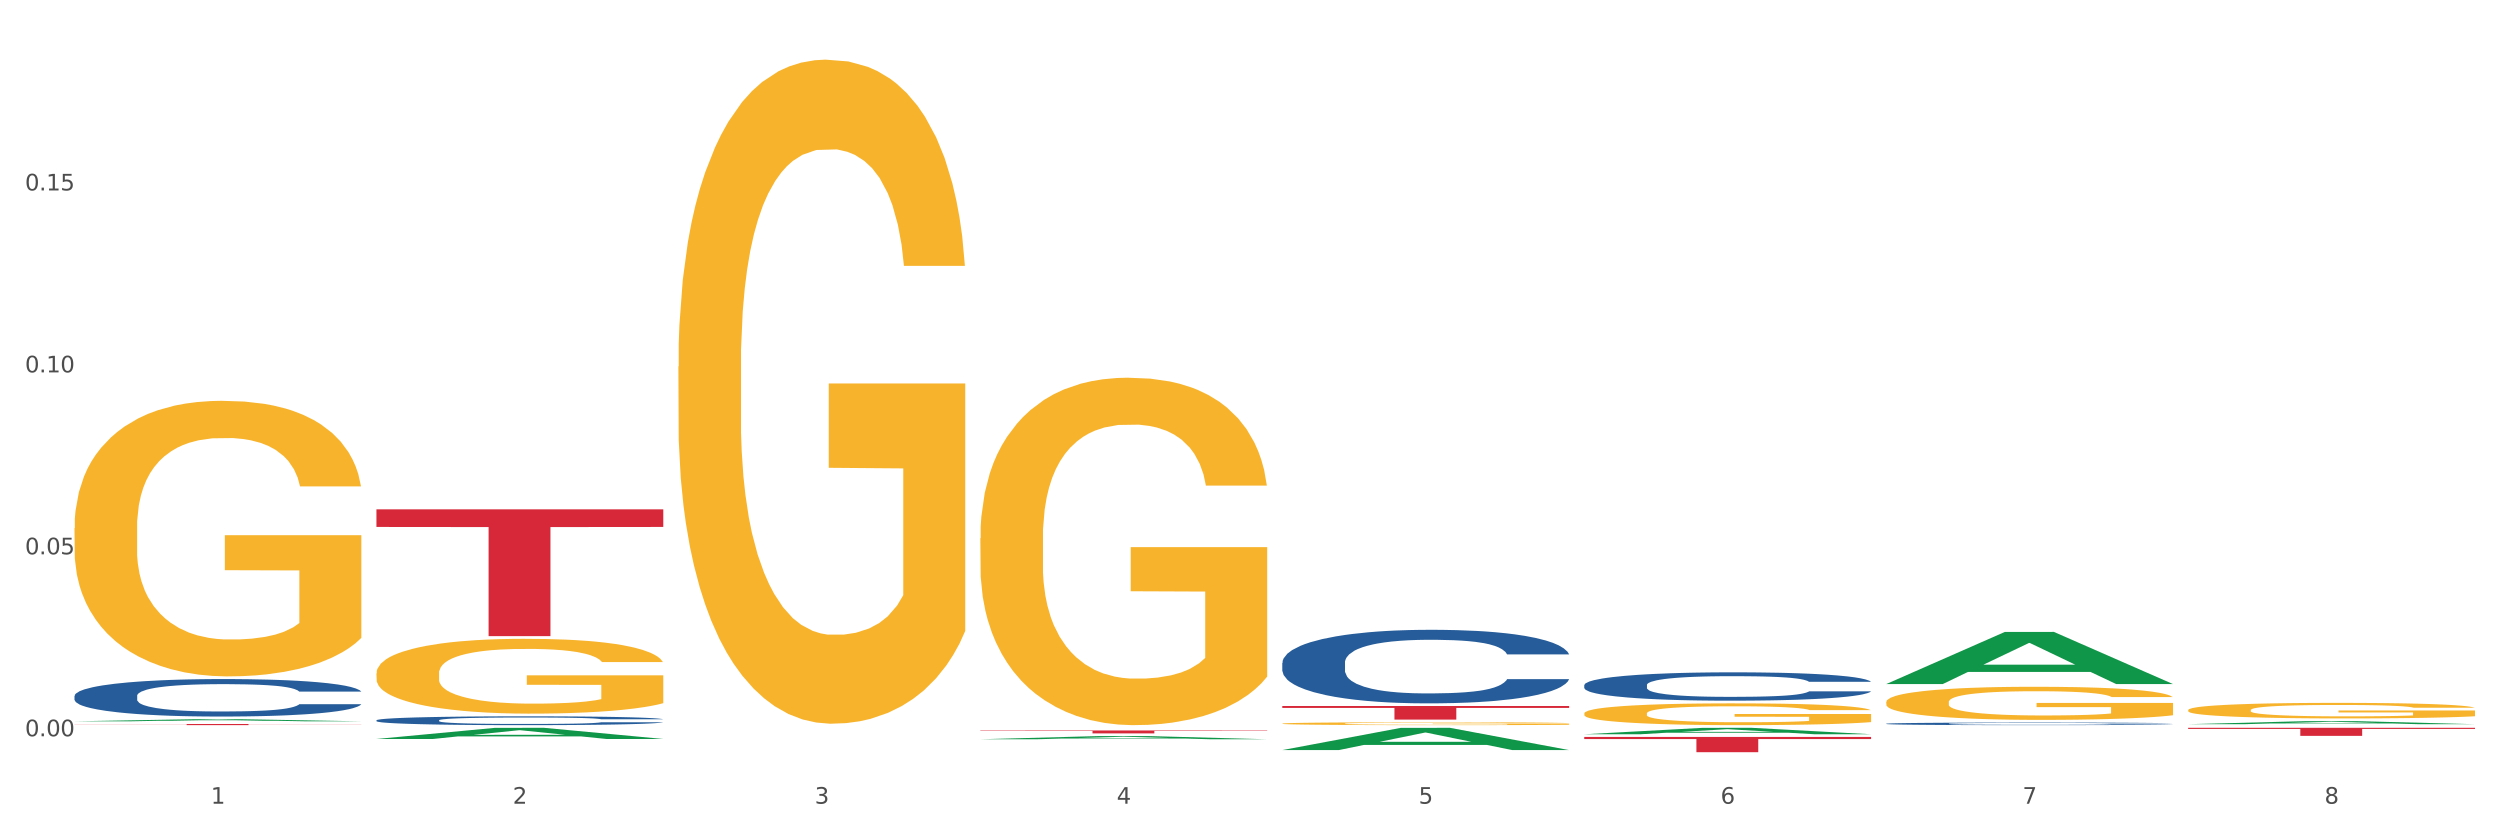
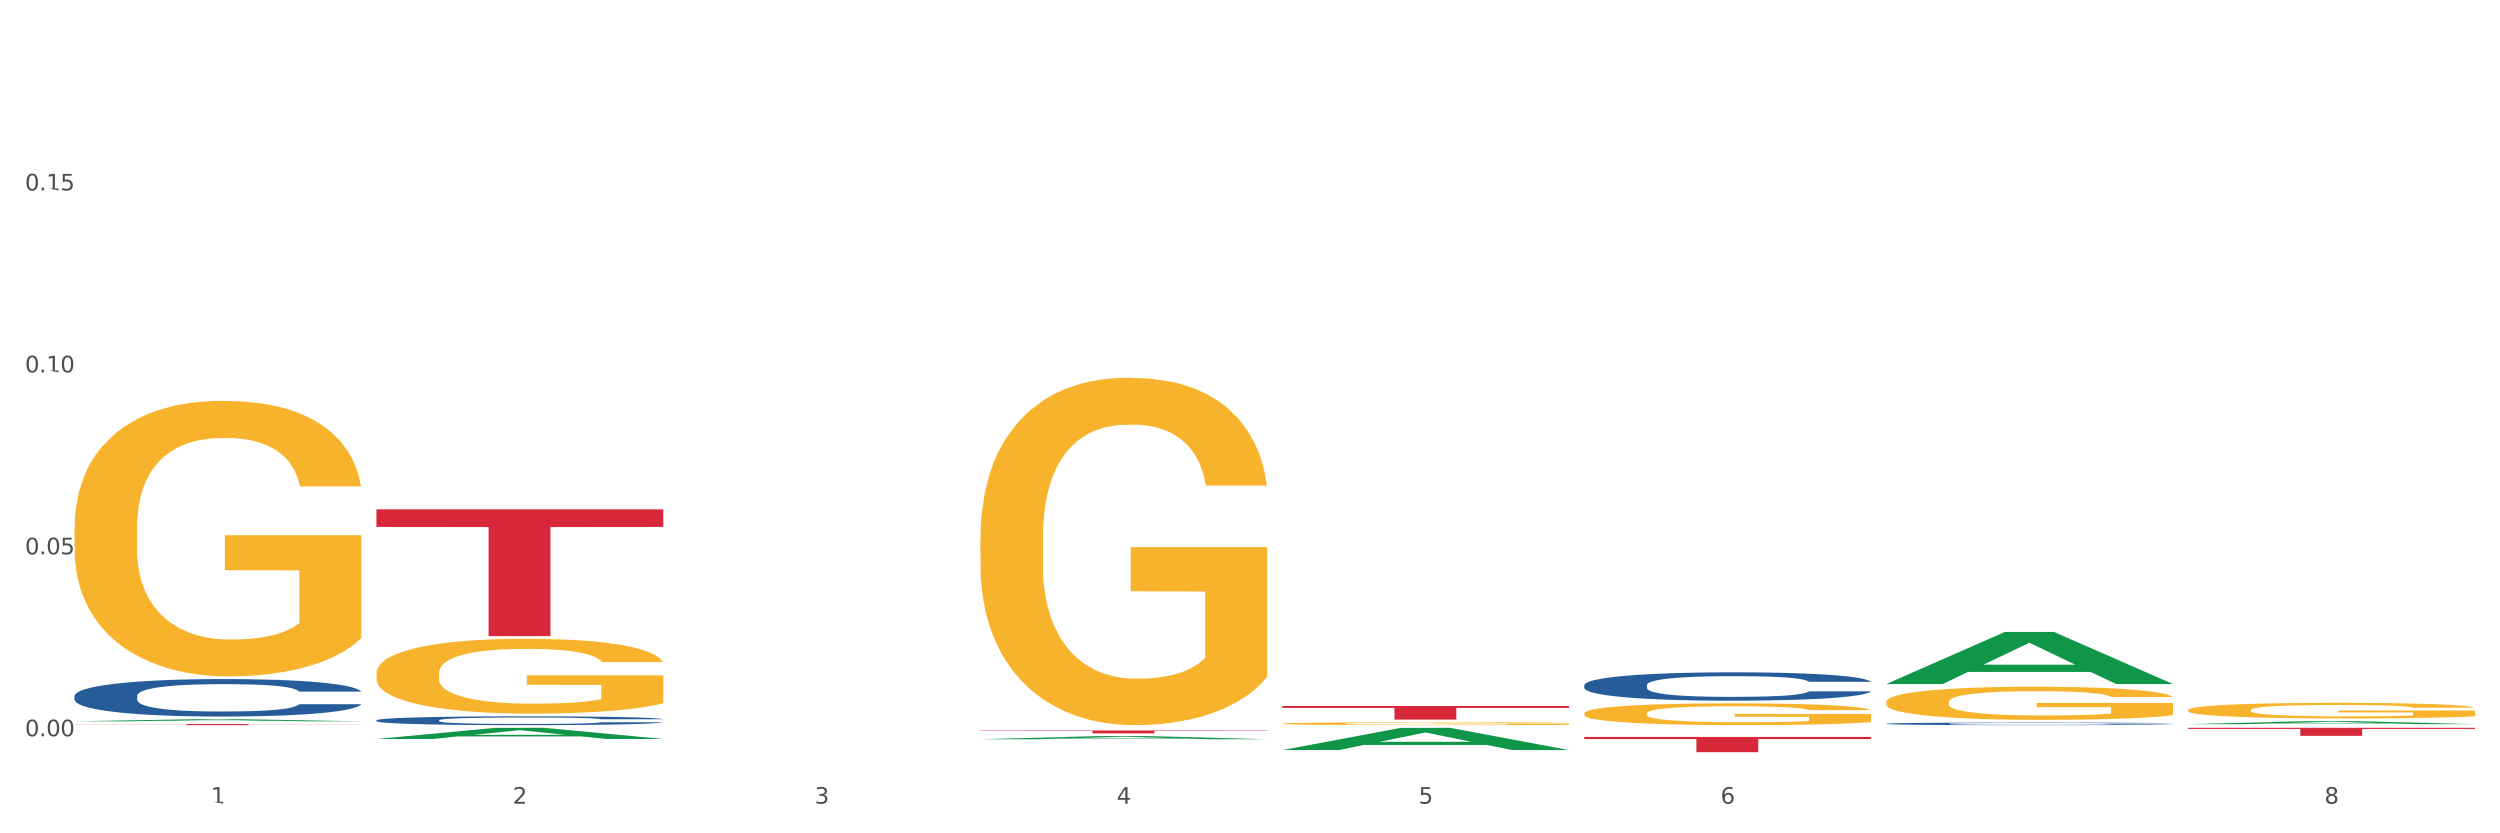
<svg xmlns="http://www.w3.org/2000/svg" xmlns:xlink="http://www.w3.org/1999/xlink" width="1080pt" height="360pt" viewBox="0 0 1080 360" version="1.1">
  <rect x="0" y="0" width="1080" height="360" fill="#333333" stroke="none" />
  <defs>
    <style type="text/css">*{stroke-linejoin: round; stroke-linecap: butt}</style>
  </defs>
  <g id="figure_1">
    <g id="patch_1">
      <path d="M 0 360  L 1080 360  L 1080 0  L 0 0  z " style="fill: #ffffff; stroke: #ffffff; stroke-linejoin: miter" />
    </g>
    <g id="axes_1">
      <g id="matplotlib.axis_1">
        <g id="xtick_1">
          <g id="text_1">
            <g style="fill: #4d4d4d" transform="translate(91.082 347.204) scale(0.096 -0.096)">
              <defs>
-                 <path id="DejaVuSans-31" d="M 794 531  L 1825 531  L 1825 4091  L 703 3866  L 703 4441  L 1819 4666  L 2450 4666  L 2450 531  L 3481 531  L 3481 0  L 794 0  L 794 531  z " transform="scale(0.016)" />
+                 <path id="DejaVuSans-31" d="M 794 531  L 1825 531  L 1825 4091  L 703 3866  L 703 4441  L 1819 4666  L 2450 4666  L 2450 531  L 3481 531  L 3481 0  L 794 531  z " transform="scale(0.016)" />
              </defs>
              <use xlink:href="#DejaVuSans-31" />
            </g>
          </g>
        </g>
        <g id="xtick_2">
          <g id="text_2">
            <g style="fill: #4d4d4d" transform="translate(221.525 347.204) scale(0.096 -0.096)">
              <defs>
                <path id="DejaVuSans-32" d="M 1228 531  L 3431 531  L 3431 0  L 469 0  L 469 531  Q 828 903 1448 1529  Q 2069 2156 2228 2338  Q 2531 2678 2651 2914  Q 2772 3150 2772 3378  Q 2772 3750 2511 3984  Q 2250 4219 1831 4219  Q 1534 4219 1204 4116  Q 875 4013 500 3803  L 500 4441  Q 881 4594 1212 4672  Q 1544 4750 1819 4750  Q 2544 4750 2975 4387  Q 3406 4025 3406 3419  Q 3406 3131 3298 2873  Q 3191 2616 2906 2266  Q 2828 2175 2409 1742  Q 1991 1309 1228 531  z " transform="scale(0.016)" />
              </defs>
              <use xlink:href="#DejaVuSans-32" />
            </g>
          </g>
        </g>
        <g id="xtick_3">
          <g id="text_3">
            <g style="fill: #4d4d4d" transform="translate(351.968 347.204) scale(0.096 -0.096)">
              <defs>
                <path id="DejaVuSans-33" d="M 2597 2516  Q 3050 2419 3304 2112  Q 3559 1806 3559 1356  Q 3559 666 3084 287  Q 2609 -91 1734 -91  Q 1441 -91 1130 -33  Q 819 25 488 141  L 488 750  Q 750 597 1062 519  Q 1375 441 1716 441  Q 2309 441 2620 675  Q 2931 909 2931 1356  Q 2931 1769 2642 2001  Q 2353 2234 1838 2234  L 1294 2234  L 1294 2753  L 1863 2753  Q 2328 2753 2575 2939  Q 2822 3125 2822 3475  Q 2822 3834 2567 4026  Q 2313 4219 1838 4219  Q 1578 4219 1281 4162  Q 984 4106 628 3988  L 628 4550  Q 988 4650 1302 4700  Q 1616 4750 1894 4750  Q 2613 4750 3031 4423  Q 3450 4097 3450 3541  Q 3450 3153 3228 2886  Q 3006 2619 2597 2516  z " transform="scale(0.016)" />
              </defs>
              <use xlink:href="#DejaVuSans-33" />
            </g>
          </g>
        </g>
        <g id="xtick_4">
          <g id="text_4">
            <g style="fill: #4d4d4d" transform="translate(482.412 347.204) scale(0.096 -0.096)">
              <defs>
                <path id="DejaVuSans-34" d="M 2419 4116  L 825 1625  L 2419 1625  L 2419 4116  z M 2253 4666  L 3047 4666  L 3047 1625  L 3713 1625  L 3713 1100  L 3047 1100  L 3047 0  L 2419 0  L 2419 1100  L 313 1100  L 313 1709  L 2253 4666  z " transform="scale(0.016)" />
              </defs>
              <use xlink:href="#DejaVuSans-34" />
            </g>
          </g>
        </g>
        <g id="xtick_5">
          <g id="text_5">
            <g style="fill: #4d4d4d" transform="translate(612.855 347.204) scale(0.096 -0.096)">
              <defs>
                <path id="DejaVuSans-35" d="M 691 4666  L 3169 4666  L 3169 4134  L 1269 4134  L 1269 2991  Q 1406 3038 1543 3061  Q 1681 3084 1819 3084  Q 2600 3084 3056 2656  Q 3513 2228 3513 1497  Q 3513 744 3044 326  Q 2575 -91 1722 -91  Q 1428 -91 1123 -41  Q 819 9 494 109  L 494 744  Q 775 591 1075 516  Q 1375 441 1709 441  Q 2250 441 2565 725  Q 2881 1009 2881 1497  Q 2881 1984 2565 2268  Q 2250 2553 1709 2553  Q 1456 2553 1204 2497  Q 953 2441 691 2322  L 691 4666  z " transform="scale(0.016)" />
              </defs>
              <use xlink:href="#DejaVuSans-35" />
            </g>
          </g>
        </g>
        <g id="xtick_6">
          <g id="text_6">
            <g style="fill: #4d4d4d" transform="translate(743.299 347.204) scale(0.096 -0.096)">
              <defs>
                <path id="DejaVuSans-36" d="M 2113 2584  Q 1688 2584 1439 2293  Q 1191 2003 1191 1497  Q 1191 994 1439 701  Q 1688 409 2113 409  Q 2538 409 2786 701  Q 3034 994 3034 1497  Q 3034 2003 2786 2293  Q 2538 2584 2113 2584  z M 3366 4563  L 3366 3988  Q 3128 4100 2886 4159  Q 2644 4219 2406 4219  Q 1781 4219 1451 3797  Q 1122 3375 1075 2522  Q 1259 2794 1537 2939  Q 1816 3084 2150 3084  Q 2853 3084 3261 2657  Q 3669 2231 3669 1497  Q 3669 778 3244 343  Q 2819 -91 2113 -91  Q 1303 -91 875 529  Q 447 1150 447 2328  Q 447 3434 972 4092  Q 1497 4750 2381 4750  Q 2619 4750 2861 4703  Q 3103 4656 3366 4563  z " transform="scale(0.016)" />
              </defs>
              <use xlink:href="#DejaVuSans-36" />
            </g>
          </g>
        </g>
        <g id="xtick_7">
          <g id="text_7">
            <g style="fill: #4d4d4d" transform="translate(873.742 347.204) scale(0.096 -0.096)">
              <defs>
-                 <path id="DejaVuSans-37" d="M 525 4666  L 3525 4666  L 3525 4397  L 1831 0  L 1172 0  L 2766 4134  L 525 4134  L 525 4666  z " transform="scale(0.016)" />
-               </defs>
+                 </defs>
              <use xlink:href="#DejaVuSans-37" />
            </g>
          </g>
        </g>
        <g id="xtick_8">
          <g id="text_8">
            <g style="fill: #4d4d4d" transform="translate(1004.185 347.204) scale(0.096 -0.096)">
              <defs>
                <path id="DejaVuSans-38" d="M 2034 2216  Q 1584 2216 1326 1975  Q 1069 1734 1069 1313  Q 1069 891 1326 650  Q 1584 409 2034 409  Q 2484 409 2743 651  Q 3003 894 3003 1313  Q 3003 1734 2745 1975  Q 2488 2216 2034 2216  z M 1403 2484  Q 997 2584 770 2862  Q 544 3141 544 3541  Q 544 4100 942 4425  Q 1341 4750 2034 4750  Q 2731 4750 3128 4425  Q 3525 4100 3525 3541  Q 3525 3141 3298 2862  Q 3072 2584 2669 2484  Q 3125 2378 3379 2068  Q 3634 1759 3634 1313  Q 3634 634 3220 271  Q 2806 -91 2034 -91  Q 1263 -91 848 271  Q 434 634 434 1313  Q 434 1759 690 2068  Q 947 2378 1403 2484  z M 1172 3481  Q 1172 3119 1398 2916  Q 1625 2713 2034 2713  Q 2441 2713 2670 2916  Q 2900 3119 2900 3481  Q 2900 3844 2670 4047  Q 2441 4250 2034 4250  Q 1625 4250 1398 4047  Q 1172 3844 1172 3481  z " transform="scale(0.016)" />
              </defs>
              <use xlink:href="#DejaVuSans-38" />
            </g>
          </g>
        </g>
        <g id="xtick_9" />
        <g id="xtick_10" />
        <g id="xtick_11" />
        <g id="xtick_12" />
        <g id="xtick_13" />
        <g id="xtick_14" />
        <g id="xtick_15" />
      </g>
      <g id="matplotlib.axis_2">
        <g id="ytick_1">
          <g id="text_9">
            <g style="fill: #4d4d4d" transform="translate(10.8 318.07) scale(0.096 -0.096)">
              <defs>
                <path id="DejaVuSans-30" d="M 2034 4250  Q 1547 4250 1301 3770  Q 1056 3291 1056 2328  Q 1056 1369 1301 889  Q 1547 409 2034 409  Q 2525 409 2770 889  Q 3016 1369 3016 2328  Q 3016 3291 2770 3770  Q 2525 4250 2034 4250  z M 2034 4750  Q 2819 4750 3233 4129  Q 3647 3509 3647 2328  Q 3647 1150 3233 529  Q 2819 -91 2034 -91  Q 1250 -91 836 529  Q 422 1150 422 2328  Q 422 3509 836 4129  Q 1250 4750 2034 4750  z " transform="scale(0.016)" />
                <path id="DejaVuSans-2e" d="M 684 794  L 1344 794  L 1344 0  L 684 0  L 684 794  z " transform="scale(0.016)" />
              </defs>
              <use xlink:href="#DejaVuSans-30" />
              <use xlink:href="#DejaVuSans-2e" transform="translate(63.623 0)" />
              <use xlink:href="#DejaVuSans-30" transform="translate(95.41 0)" />
              <use xlink:href="#DejaVuSans-30" transform="translate(159.033 0)" />
            </g>
          </g>
        </g>
        <g id="ytick_2">
          <g id="text_10">
            <g style="fill: #4d4d4d" transform="translate(10.8 239.471) scale(0.096 -0.096)">
              <use xlink:href="#DejaVuSans-30" />
              <use xlink:href="#DejaVuSans-2e" transform="translate(63.623 0)" />
              <use xlink:href="#DejaVuSans-30" transform="translate(95.41 0)" />
              <use xlink:href="#DejaVuSans-35" transform="translate(159.033 0)" />
            </g>
          </g>
        </g>
        <g id="ytick_3">
          <g id="text_11">
            <g style="fill: #4d4d4d" transform="translate(10.8 160.872) scale(0.096 -0.096)">
              <use xlink:href="#DejaVuSans-30" />
              <use xlink:href="#DejaVuSans-2e" transform="translate(63.623 0)" />
              <use xlink:href="#DejaVuSans-31" transform="translate(95.41 0)" />
              <use xlink:href="#DejaVuSans-30" transform="translate(159.033 0)" />
            </g>
          </g>
        </g>
        <g id="ytick_4">
          <g id="text_12">
            <g style="fill: #4d4d4d" transform="translate(10.8 82.273) scale(0.096 -0.096)">
              <use xlink:href="#DejaVuSans-30" />
              <use xlink:href="#DejaVuSans-2e" transform="translate(63.623 0)" />
              <use xlink:href="#DejaVuSans-31" transform="translate(95.41 0)" />
              <use xlink:href="#DejaVuSans-35" transform="translate(159.033 0)" />
            </g>
          </g>
        </g>
        <g id="ytick_5" />
        <g id="ytick_6" />
        <g id="ytick_7" />
        <g id="ytick_8" />
      </g>
      <g id="PolyCollection_1">
        <path d="M 32.175 311.607  L 32.303 311.606  L 83.404 310.702  L 104.611 310.702  L 156.096 311.609  L 131.567 311.609  L 120.453 311.397  L 67.691 311.397  L 67.307 311.401  L 56.576 311.609  L 32.175 311.609  L 32.175 311.607  L 74.334 311.271  L 113.81 311.271  L 94.263 310.895  L 94.008 310.893  L 93.752 310.896  L 74.206 311.271  L 74.334 311.271  L 32.175 311.607  z " clip-path="url(#p768316b69d)" style="fill: #109648" />
        <path d="M 553.949 305.005  L 677.87 305.005  L 677.87 305.82  L 629.124 305.825  L 629.124 310.866  L 602.401 310.866  L 602.401 305.825  L 553.949 305.82  L 553.949 305.011  L 553.949 305.005  z " clip-path="url(#p768316b69d)" style="fill: #d62839" />
        <path d="M 423.505 315.575  L 547.426 315.575  L 547.426 315.748  L 498.68 315.749  L 498.68 316.821  L 471.958 316.821  L 471.958 315.749  L 423.505 315.748  L 423.505 315.576  L 423.505 315.575  z " clip-path="url(#p768316b69d)" style="fill: #d62839" />
        <path d="M 162.618 220.031  L 286.54 220.031  L 286.54 227.644  L 237.793 227.696  L 237.793 274.816  L 211.071 274.816  L 211.071 227.696  L 162.618 227.644  L 162.618 220.082  L 162.618 220.031  z " clip-path="url(#p768316b69d)" style="fill: #d62839" />
        <path d="M 32.175 312.763  L 156.096 312.763  L 156.096 312.833  L 107.35 312.834  L 107.35 313.268  L 80.628 313.268  L 80.628 312.834  L 32.175 312.833  L 32.175 312.764  L 32.175 312.763  z " clip-path="url(#p768316b69d)" style="fill: #d62839" />
        <path d="M 162.618 290.907  L 162.765 290.877  L 162.765 289.814  L 163.057 288.899  L 164.52 286.686  L 166.715 284.856  L 168.324 283.882  L 169.934 283.085  L 171.836 282.288  L 174.177 281.461  L 178.419 280.251  L 181.053 279.631  L 184.272 278.982  L 190.124 278.037  L 194.367 277.506  L 198.756 277.063  L 205.925 276.532  L 210.607 276.296  L 215.581 276.118  L 221.58 276  L 226.115 275.971  L 236.064 276.059  L 244.55 276.325  L 248.646 276.532  L 253.913 276.886  L 256.693 277.122  L 261.229 277.594  L 265.91 278.214  L 269.129 278.746  L 273.957 279.749  L 277.615 280.753  L 280.98 281.992  L 282.736 282.848  L 284.052 283.645  L 285.223 284.56  L 286.393 286.007  L 260.058 286.007  L 259.034 284.974  L 257.425 284  L 255.084 283.055  L 253.036 282.465  L 249.524 281.727  L 246.305 281.254  L 242.94 280.9  L 238.844 280.605  L 235.625 280.458  L 231.09 280.339  L 222.165 280.369  L 216.166 280.605  L 212.07 280.9  L 209.436 281.166  L 207.095 281.461  L 204.462 281.874  L 201.389 282.494  L 199.195 283.055  L 197 283.763  L 195.245 284.472  L 193.635 285.298  L 192.319 286.184  L 191.294 287.099  L 190.417 288.221  L 189.685 290.08  L 189.685 294.124  L 189.978 295.039  L 190.709 296.249  L 191.587 297.164  L 193.05 298.256  L 194.367 298.994  L 196.854 300.057  L 199.634 300.942  L 201.828 301.503  L 204.023 301.976  L 207.827 302.625  L 212.07 303.156  L 215.727 303.481  L 220.702 303.776  L 224.067 303.894  L 226.993 303.953  L 234.162 303.953  L 239.283 303.865  L 244.989 303.658  L 249.378 303.392  L 253.036 303.068  L 257.132 302.536  L 259.766 302.035  L 259.766 295.865  L 227.578 295.836  L 227.578 291.733  L 286.54 291.733  L 286.54 303.776  L 284.052 304.396  L 281.273 304.957  L 278.346 305.459  L 273.957 306.078  L 268.69 306.669  L 264.008 307.082  L 259.034 307.436  L 253.182 307.761  L 245.574 308.056  L 240.892 308.174  L 235.04 308.263  L 228.164 308.292  L 222.165 308.233  L 216.313 308.086  L 210.168 307.82  L 204.169 307.436  L 199.634 307.053  L 195.098 306.58  L 190.27 305.96  L 186.466 305.37  L 183.54 304.839  L 180.321 304.16  L 176.81 303.274  L 174.177 302.477  L 171.836 301.651  L 169.348 300.588  L 167.593 299.673  L 165.837 298.522  L 164.813 297.666  L 163.643 296.338  L 162.765 294.478  L 162.618 290.907  z " clip-path="url(#p768316b69d)" style="fill: #f7b32b" />
        <path d="M 32.175 300.631  L 32.321 300.616  L 32.321 300.202  L 32.761 299.64  L 34.372 298.605  L 36.423 297.822  L 39.938 296.905  L 41.843 296.52  L 44.333 296.092  L 49.46 295.397  L 55.319 294.805  L 59.42 294.48  L 62.496 294.273  L 69.381 293.903  L 73.336 293.741  L 77.437 293.608  L 80.953 293.519  L 86.812 293.415  L 91.499 293.371  L 96.919 293.356  L 101.46 293.371  L 107.465 293.43  L 116.254 293.608  L 119.623 293.711  L 124.164 293.889  L 128.851 294.125  L 132.66 294.362  L 137.054 294.702  L 141.595 295.145  L 145.989 295.707  L 149.065 296.225  L 151.555 296.772  L 153.753 297.437  L 155.364 298.162  L 156.096 298.768  L 129.291 298.768  L 128.558 298.221  L 127.093 297.629  L 125.629 297.23  L 124.017 296.905  L 121.527 296.535  L 119.33 296.299  L 115.668 296.018  L 112.299 295.84  L 109.516 295.737  L 106.147 295.648  L 98.969 295.559  L 93.843 295.559  L 90.62 295.589  L 86.665 295.663  L 83.296 295.766  L 79.341 295.944  L 76.265 296.136  L 73.189 296.387  L 71.431 296.565  L 68.795 296.89  L 67.037 297.156  L 64.693 297.615  L 63.375 297.94  L 61.031 298.783  L 60.006 299.404  L 59.567 299.833  L 59.274 300.306  L 59.274 302.612  L 60.152 303.647  L 60.885 304.091  L 62.057 304.594  L 64.254 305.244  L 67.476 305.88  L 70.845 306.338  L 73.629 306.619  L 76.265 306.826  L 78.902 306.989  L 82.124 307.137  L 84.761 307.226  L 88.716 307.314  L 93.403 307.359  L 97.065 307.359  L 104.536 307.285  L 107.905 307.211  L 111.127 307.107  L 114.643 306.945  L 117.426 306.767  L 119.037 306.634  L 121.674 306.353  L 123.724 306.057  L 125.482 305.717  L 126.654 305.422  L 127.972 304.978  L 128.998 304.475  L 129.291 304.209  L 156.096 304.209  L 155.51 304.742  L 154.485 305.259  L 152.434 305.954  L 150.823 306.353  L 148.333 306.841  L 145.696 307.255  L 142.034 307.713  L 138.665 308.054  L 135.15 308.349  L 131.341 308.615  L 124.457 308.985  L 121.967 309.089  L 116.693 309.266  L 112.592 309.37  L 106.586 309.473  L 100.434 309.532  L 93.989 309.547  L 88.276 309.517  L 81.978 309.429  L 78.023 309.34  L 73.629 309.207  L 68.502 309  L 63.668 308.749  L 59.127 308.453  L 54.879 308.113  L 50.924 307.728  L 45.798 307.092  L 41.989 306.471  L 39.206 305.895  L 37.302 305.407  L 35.398 304.786  L 34.372 304.357  L 32.761 303.322  L 32.175 302.361  L 32.175 300.631  z " clip-path="url(#p768316b69d)" style="fill: #255c99" />
        <path d="M 162.618 311.164  L 162.765 311.16  L 162.765 311.062  L 163.204 310.93  L 164.816 310.686  L 166.866 310.501  L 170.382 310.284  L 172.286 310.194  L 174.776 310.092  L 179.903 309.928  L 185.762 309.789  L 189.863 309.712  L 192.94 309.663  L 199.824 309.576  L 203.779 309.538  L 207.88 309.506  L 211.396 309.485  L 217.255 309.461  L 221.942 309.45  L 227.362 309.447  L 231.903 309.45  L 237.909 309.464  L 246.697 309.506  L 250.066 309.531  L 254.607 309.573  L 259.295 309.628  L 263.103 309.684  L 267.497 309.764  L 272.038 309.869  L 276.433 310.002  L 279.509 310.124  L 281.999 310.253  L 284.196 310.41  L 285.807 310.581  L 286.54 310.724  L 259.734 310.724  L 259.002 310.595  L 257.537 310.455  L 256.072 310.361  L 254.461 310.284  L 251.971 310.197  L 249.773 310.141  L 246.111 310.075  L 242.742 310.033  L 239.959 310.009  L 236.59 309.988  L 229.413 309.967  L 224.286 309.967  L 221.064 309.974  L 217.109 309.991  L 213.74 310.016  L 209.785 310.058  L 206.709 310.103  L 203.633 310.162  L 201.875 310.204  L 199.238 310.281  L 197.48 310.344  L 195.137 310.452  L 193.818 310.529  L 191.475 310.727  L 190.449 310.874  L 190.01 310.975  L 189.717 311.087  L 189.717 311.631  L 190.596 311.875  L 191.328 311.98  L 192.5 312.099  L 194.697 312.252  L 197.92 312.402  L 201.289 312.511  L 204.072 312.577  L 206.709 312.626  L 209.345 312.664  L 212.568 312.699  L 215.204 312.72  L 219.159 312.741  L 223.847 312.751  L 227.509 312.751  L 234.979 312.734  L 238.348 312.716  L 241.571 312.692  L 245.086 312.654  L 247.869 312.612  L 249.48 312.58  L 252.117 312.514  L 254.168 312.444  L 255.926 312.364  L 257.097 312.294  L 258.416 312.19  L 259.441 312.071  L 259.734 312.008  L 286.54 312.008  L 285.954 312.134  L 284.928 312.256  L 282.878 312.42  L 281.266 312.514  L 278.776 312.629  L 276.14 312.727  L 272.478 312.835  L 269.109 312.915  L 265.593 312.985  L 261.785 313.048  L 254.9 313.135  L 252.41 313.16  L 247.137 313.201  L 243.035 313.226  L 237.03 313.25  L 230.878 313.264  L 224.433 313.268  L 218.72 313.261  L 212.421 313.24  L 208.466 313.219  L 204.072 313.187  L 198.945 313.139  L 194.111 313.079  L 189.571 313.01  L 185.323 312.929  L 181.368 312.839  L 176.241 312.688  L 172.432 312.542  L 169.649 312.406  L 167.745 312.291  L 165.841 312.144  L 164.816 312.043  L 163.204 311.799  L 162.618 311.572  L 162.618 311.164  z " clip-path="url(#p768316b69d)" style="fill: #255c99" />
        <path d="M 684.392 318.349  L 808.313 318.349  L 808.313 319.266  L 759.567 319.272  L 759.567 324.95  L 732.845 324.95  L 732.845 319.272  L 684.392 319.266  L 684.392 318.355  L 684.392 318.349  z " clip-path="url(#p768316b69d)" style="fill: #d62839" />
-         <path d="M 553.949 286.351  L 554.095 286.322  L 554.095 285.509  L 554.535 284.407  L 556.146 282.375  L 558.196 280.837  L 561.712 279.038  L 563.616 278.283  L 566.106 277.441  L 571.233 276.077  L 577.092 274.917  L 581.194 274.278  L 584.27 273.872  L 591.154 273.146  L 595.109 272.827  L 599.211 272.566  L 602.726 272.392  L 608.585 272.189  L 613.273 272.102  L 618.692 272.073  L 623.233 272.102  L 629.239 272.218  L 638.028 272.566  L 641.397 272.769  L 645.937 273.117  L 650.625 273.582  L 654.433 274.046  L 658.828 274.713  L 663.368 275.584  L 667.763 276.687  L 670.839 277.703  L 673.329 278.776  L 675.526 280.082  L 677.137 281.504  L 677.87 282.694  L 651.064 282.694  L 650.332 281.621  L 648.867 280.46  L 647.402 279.676  L 645.791 279.038  L 643.301 278.312  L 641.104 277.848  L 637.442 277.296  L 634.073 276.948  L 631.289 276.745  L 627.92 276.571  L 620.743 276.397  L 615.616 276.397  L 612.394 276.455  L 608.439 276.6  L 605.07 276.803  L 601.115 277.151  L 598.039 277.529  L 594.963 278.022  L 593.205 278.37  L 590.568 279.009  L 588.811 279.531  L 586.467 280.431  L 585.149 281.069  L 582.805 282.723  L 581.78 283.942  L 581.34 284.784  L 581.047 285.713  L 581.047 290.24  L 581.926 292.271  L 582.658 293.142  L 583.83 294.129  L 586.027 295.406  L 589.25 296.654  L 592.619 297.553  L 595.402 298.105  L 598.039 298.511  L 600.675 298.83  L 603.898 299.12  L 606.535 299.294  L 610.489 299.469  L 615.177 299.556  L 618.839 299.556  L 626.309 299.411  L 629.678 299.265  L 632.901 299.062  L 636.416 298.743  L 639.199 298.395  L 640.811 298.134  L 643.447 297.582  L 645.498 297.002  L 647.256 296.334  L 648.428 295.754  L 649.746 294.883  L 650.771 293.897  L 651.064 293.374  L 677.87 293.374  L 677.284 294.419  L 676.259 295.435  L 674.208 296.799  L 672.597 297.582  L 670.106 298.54  L 667.47 299.352  L 663.808 300.252  L 660.439 300.92  L 656.923 301.5  L 653.115 302.022  L 646.23 302.748  L 643.74 302.951  L 638.467 303.299  L 634.366 303.503  L 628.36 303.706  L 622.208 303.822  L 615.763 303.851  L 610.05 303.793  L 603.751 303.619  L 599.797 303.444  L 595.402 303.183  L 590.275 302.777  L 585.442 302.284  L 580.901 301.703  L 576.653 301.036  L 572.698 300.281  L 567.571 299.033  L 563.763 297.814  L 560.98 296.683  L 559.075 295.725  L 557.171 294.506  L 556.146 293.664  L 554.535 291.633  L 553.949 289.746  L 553.949 286.351  z " clip-path="url(#p768316b69d)" style="fill: #255c99" />
        <path d="M 814.835 312.648  L 814.982 312.647  L 814.982 312.619  L 815.421 312.58  L 817.033 312.508  L 819.083 312.453  L 822.599 312.39  L 824.503 312.363  L 826.993 312.333  L 832.12 312.285  L 837.979 312.244  L 842.08 312.221  L 845.157 312.207  L 852.041 312.181  L 855.996 312.17  L 860.097 312.161  L 863.613 312.154  L 869.472 312.147  L 874.159 312.144  L 879.579 312.143  L 884.12 312.144  L 890.126 312.148  L 898.914 312.161  L 902.283 312.168  L 906.824 312.18  L 911.512 312.196  L 915.32 312.213  L 919.714 312.237  L 924.255 312.267  L 928.65 312.306  L 931.726 312.342  L 934.216 312.38  L 936.413 312.427  L 938.024 312.477  L 938.757 312.519  L 911.951 312.519  L 911.219 312.481  L 909.754 312.44  L 908.289 312.412  L 906.678 312.39  L 904.188 312.364  L 901.99 312.347  L 898.328 312.328  L 894.959 312.316  L 892.176 312.308  L 888.807 312.302  L 881.63 312.296  L 876.503 312.296  L 873.28 312.298  L 869.326 312.303  L 865.957 312.311  L 862.002 312.323  L 858.926 312.336  L 855.849 312.354  L 854.092 312.366  L 851.455 312.389  L 849.697 312.407  L 847.354 312.439  L 846.035 312.461  L 843.692 312.52  L 842.666 312.563  L 842.227 312.593  L 841.934 312.626  L 841.934 312.786  L 842.813 312.858  L 843.545 312.889  L 844.717 312.924  L 846.914 312.969  L 850.137 313.013  L 853.506 313.045  L 856.289 313.064  L 858.926 313.079  L 861.562 313.09  L 864.785 313.1  L 867.421 313.106  L 871.376 313.113  L 876.064 313.116  L 879.726 313.116  L 887.196 313.111  L 890.565 313.105  L 893.788 313.098  L 897.303 313.087  L 900.086 313.075  L 901.697 313.065  L 904.334 313.046  L 906.385 313.025  L 908.142 313.002  L 909.314 312.981  L 910.633 312.95  L 911.658 312.915  L 911.951 312.897  L 938.757 312.897  L 938.171 312.934  L 937.145 312.97  L 935.095 313.018  L 933.483 313.046  L 930.993 313.08  L 928.357 313.109  L 924.695 313.14  L 921.326 313.164  L 917.81 313.185  L 914.002 313.203  L 907.117 313.229  L 904.627 313.236  L 899.354 313.248  L 895.252 313.255  L 889.247 313.263  L 883.095 313.267  L 876.65 313.268  L 870.937 313.266  L 864.638 313.26  L 860.683 313.253  L 856.289 313.244  L 851.162 313.23  L 846.328 313.212  L 841.788 313.192  L 837.54 313.168  L 833.585 313.141  L 828.458 313.097  L 824.649 313.054  L 821.866 313.014  L 819.962 312.98  L 818.058 312.937  L 817.033 312.907  L 815.421 312.835  L 814.835 312.769  L 814.835 312.648  z " clip-path="url(#p768316b69d)" style="fill: #255c99" />
        <path d="M 945.279 306.746  L 945.425 306.74  L 945.425 306.519  L 945.718 306.328  L 947.181 305.868  L 949.375 305.487  L 950.985 305.285  L 952.594 305.119  L 954.496 304.953  L 956.837 304.781  L 961.08 304.53  L 963.713 304.401  L 966.932 304.266  L 972.784 304.069  L 977.027 303.959  L 981.416 303.867  L 988.585 303.756  L 993.267 303.707  L 998.242 303.67  L 1004.24 303.646  L 1008.776 303.639  L 1018.724 303.658  L 1027.21 303.713  L 1031.307 303.756  L 1036.574 303.83  L 1039.354 303.879  L 1043.889 303.977  L 1048.571 304.106  L 1051.79 304.217  L 1056.618 304.425  L 1060.275 304.634  L 1063.64 304.892  L 1065.396 305.07  L 1066.713 305.236  L 1067.883 305.426  L 1069.054 305.727  L 1042.719 305.727  L 1041.694 305.512  L 1040.085 305.309  L 1037.744 305.113  L 1035.696 304.99  L 1032.185 304.837  L 1028.966 304.738  L 1025.601 304.665  L 1021.504 304.603  L 1018.285 304.573  L 1013.75 304.548  L 1004.825 304.554  L 998.827 304.603  L 994.73 304.665  L 992.097 304.72  L 989.756 304.781  L 987.122 304.867  L 984.05 304.996  L 981.855 305.113  L 979.661 305.26  L 977.905 305.408  L 976.296 305.579  L 974.979 305.764  L 973.955 305.954  L 973.077 306.187  L 972.345 306.574  L 972.345 307.415  L 972.638 307.605  L 973.37 307.857  L 974.247 308.047  L 975.71 308.275  L 977.027 308.428  L 979.514 308.649  L 982.294 308.833  L 984.489 308.95  L 986.683 309.048  L 990.487 309.183  L 994.73 309.294  L 998.388 309.361  L 1003.362 309.423  L 1006.727 309.447  L 1009.653 309.459  L 1016.822 309.459  L 1021.943 309.441  L 1027.649 309.398  L 1032.038 309.343  L 1035.696 309.275  L 1039.792 309.165  L 1042.426 309.06  L 1042.426 307.777  L 1010.239 307.771  L 1010.239 306.918  L 1069.2 306.918  L 1069.2 309.423  L 1066.713 309.551  L 1063.933 309.668  L 1061.007 309.772  L 1056.618 309.901  L 1051.351 310.024  L 1046.669 310.11  L 1041.694 310.184  L 1035.842 310.251  L 1028.234 310.313  L 1023.553 310.337  L 1017.7 310.356  L 1010.824 310.362  L 1004.825 310.35  L 998.973 310.319  L 992.828 310.264  L 986.83 310.184  L 982.294 310.104  L 977.759 310.006  L 972.931 309.877  L 969.127 309.754  L 966.201 309.644  L 962.982 309.502  L 959.47 309.318  L 956.837 309.152  L 954.496 308.981  L 952.009 308.76  L 950.253 308.569  L 948.498 308.33  L 947.473 308.152  L 946.303 307.875  L 945.425 307.489  L 945.279 306.746  z " clip-path="url(#p768316b69d)" style="fill: #f7b32b" />
        <path d="M 814.835 303.295  L 814.982 303.282  L 814.982 302.812  L 815.274 302.407  L 816.737 301.427  L 818.932 300.618  L 820.541 300.187  L 822.151 299.834  L 824.053 299.481  L 826.394 299.115  L 830.636 298.58  L 833.27 298.306  L 836.489 298.018  L 842.341 297.6  L 846.584 297.365  L 850.973 297.169  L 858.142 296.934  L 862.824 296.83  L 867.798 296.751  L 873.797 296.699  L 878.332 296.686  L 888.281 296.725  L 896.767 296.843  L 900.863 296.934  L 906.13 297.091  L 908.91 297.195  L 913.446 297.404  L 918.127 297.679  L 921.346 297.914  L 926.174 298.358  L 929.832 298.802  L 933.197 299.351  L 934.953 299.729  L 936.269 300.082  L 937.44 300.487  L 938.61 301.127  L 912.275 301.127  L 911.251 300.67  L 909.642 300.239  L 907.301 299.821  L 905.253 299.56  L 901.741 299.233  L 898.522 299.024  L 895.157 298.867  L 891.061 298.737  L 887.842 298.671  L 883.307 298.619  L 874.382 298.632  L 868.383 298.737  L 864.287 298.867  L 861.653 298.985  L 859.312 299.115  L 856.679 299.298  L 853.606 299.573  L 851.412 299.821  L 849.217 300.134  L 847.462 300.448  L 845.852 300.813  L 844.536 301.205  L 843.511 301.61  L 842.634 302.107  L 841.902 302.929  L 841.902 304.719  L 842.195 305.124  L 842.926 305.659  L 843.804 306.064  L 845.267 306.548  L 846.584 306.874  L 849.071 307.344  L 851.851 307.736  L 854.045 307.984  L 856.24 308.193  L 860.044 308.481  L 864.287 308.716  L 867.944 308.859  L 872.919 308.99  L 876.284 309.042  L 879.21 309.068  L 886.379 309.068  L 891.5 309.029  L 897.206 308.938  L 901.595 308.82  L 905.253 308.677  L 909.349 308.441  L 911.983 308.219  L 911.983 305.49  L 879.795 305.476  L 879.795 303.661  L 938.757 303.661  L 938.757 308.99  L 936.269 309.264  L 933.49 309.512  L 930.563 309.735  L 926.174 310.009  L 920.907 310.27  L 916.225 310.453  L 911.251 310.61  L 905.399 310.753  L 897.791 310.884  L 893.109 310.936  L 887.257 310.975  L 880.38 310.988  L 874.382 310.962  L 868.53 310.897  L 862.385 310.779  L 856.386 310.61  L 851.851 310.44  L 847.315 310.231  L 842.487 309.957  L 838.683 309.695  L 835.757 309.46  L 832.538 309.16  L 829.027 308.768  L 826.394 308.415  L 824.053 308.05  L 821.565 307.579  L 819.81 307.174  L 818.054 306.665  L 817.03 306.286  L 815.86 305.699  L 814.982 304.876  L 814.835 303.295  z " clip-path="url(#p768316b69d)" style="fill: #f7b32b" />
        <path d="M 684.392 308.202  L 684.538 308.194  L 684.538 307.884  L 684.831 307.617  L 686.294 306.972  L 688.489 306.439  L 690.098 306.155  L 691.707 305.923  L 693.609 305.691  L 695.95 305.45  L 700.193 305.097  L 702.827 304.917  L 706.045 304.728  L 711.898 304.452  L 716.14 304.298  L 720.53 304.169  L 727.699 304.014  L 732.38 303.945  L 737.355 303.893  L 743.353 303.859  L 747.889 303.85  L 757.838 303.876  L 766.323 303.954  L 770.42 304.014  L 775.687 304.117  L 778.467 304.186  L 783.002 304.323  L 787.684 304.504  L 790.903 304.659  L 795.731 304.951  L 799.389 305.244  L 802.754 305.605  L 804.509 305.854  L 805.826 306.086  L 806.996 306.353  L 808.167 306.775  L 781.832 306.775  L 780.808 306.473  L 779.198 306.19  L 776.857 305.914  L 774.809 305.742  L 771.298 305.527  L 768.079 305.39  L 764.714 305.287  L 760.617 305.201  L 757.399 305.158  L 752.863 305.123  L 743.939 305.132  L 737.94 305.201  L 733.843 305.287  L 731.21 305.364  L 728.869 305.45  L 726.236 305.57  L 723.163 305.751  L 720.968 305.914  L 718.774 306.121  L 717.018 306.327  L 715.409 306.568  L 714.092 306.826  L 713.068 307.093  L 712.19 307.42  L 711.459 307.961  L 711.459 309.14  L 711.751 309.406  L 712.483 309.759  L 713.361 310.025  L 714.824 310.344  L 716.14 310.559  L 718.628 310.868  L 721.407 311.126  L 723.602 311.29  L 725.797 311.427  L 729.601 311.616  L 733.843 311.771  L 737.501 311.866  L 742.475 311.952  L 745.841 311.986  L 748.767 312.003  L 755.936 312.003  L 761.056 311.978  L 766.762 311.917  L 771.151 311.84  L 774.809 311.745  L 778.906 311.591  L 781.539 311.444  L 781.539 309.647  L 749.352 309.638  L 749.352 308.443  L 808.313 308.443  L 808.313 311.952  L 805.826 312.132  L 803.046 312.296  L 800.12 312.442  L 795.731 312.623  L 790.464 312.795  L 785.782 312.915  L 780.808 313.018  L 774.955 313.113  L 767.348 313.199  L 762.666 313.233  L 756.813 313.259  L 749.937 313.268  L 743.939 313.251  L 738.086 313.208  L 731.941 313.13  L 725.943 313.018  L 721.407 312.907  L 716.872 312.769  L 712.044 312.588  L 708.24 312.416  L 705.314 312.261  L 702.095 312.064  L 698.584 311.806  L 695.95 311.573  L 693.609 311.333  L 691.122 311.023  L 689.366 310.756  L 687.611 310.421  L 686.587 310.172  L 685.416 309.785  L 684.538 309.243  L 684.392 308.202  z " clip-path="url(#p768316b69d)" style="fill: #f7b32b" />
        <path d="M 553.949 312.597  L 554.095 312.596  L 554.095 312.555  L 554.388 312.519  L 555.851 312.434  L 558.045 312.363  L 559.655 312.326  L 561.264 312.295  L 563.166 312.264  L 565.507 312.232  L 569.75 312.185  L 572.383 312.162  L 575.602 312.136  L 581.454 312.1  L 585.697 312.079  L 590.086 312.062  L 597.255 312.042  L 601.937 312.033  L 606.911 312.026  L 612.91 312.021  L 617.445 312.02  L 627.394 312.024  L 635.88 312.034  L 639.977 312.042  L 645.244 312.056  L 648.023 312.065  L 652.559 312.083  L 657.241 312.107  L 660.459 312.127  L 665.287 312.166  L 668.945 312.205  L 672.31 312.253  L 674.066 312.286  L 675.383 312.316  L 676.553 312.352  L 677.724 312.408  L 651.388 312.408  L 650.364 312.368  L 648.755 312.33  L 646.414 312.294  L 644.366 312.271  L 640.854 312.242  L 637.636 312.224  L 634.271 312.211  L 630.174 312.199  L 626.955 312.193  L 622.42 312.189  L 613.495 312.19  L 607.497 312.199  L 603.4 312.211  L 600.767 312.221  L 598.426 312.232  L 595.792 312.248  L 592.72 312.272  L 590.525 312.294  L 588.331 312.321  L 586.575 312.348  L 584.965 312.38  L 583.649 312.414  L 582.625 312.45  L 581.747 312.493  L 581.015 312.565  L 581.015 312.721  L 581.308 312.756  L 582.039 312.803  L 582.917 312.838  L 584.38 312.88  L 585.697 312.909  L 588.184 312.95  L 590.964 312.984  L 593.159 313.006  L 595.353 313.024  L 599.157 313.049  L 603.4 313.069  L 607.058 313.082  L 612.032 313.093  L 615.397 313.098  L 618.323 313.1  L 625.492 313.1  L 630.613 313.097  L 636.319 313.089  L 640.708 313.079  L 644.366 313.066  L 648.462 313.046  L 651.096 313.026  L 651.096 312.788  L 618.908 312.787  L 618.908 312.629  L 677.87 312.629  L 677.87 313.093  L 675.383 313.117  L 672.603 313.139  L 669.677 313.158  L 665.287 313.182  L 660.02 313.205  L 655.339 313.221  L 650.364 313.235  L 644.512 313.247  L 636.904 313.259  L 632.222 313.263  L 626.37 313.267  L 619.494 313.268  L 613.495 313.265  L 607.643 313.26  L 601.498 313.249  L 595.5 313.235  L 590.964 313.22  L 586.429 313.202  L 581.6 313.178  L 577.796 313.155  L 574.87 313.134  L 571.652 313.108  L 568.14 313.074  L 565.507 313.043  L 563.166 313.011  L 560.679 312.97  L 558.923 312.935  L 557.167 312.891  L 556.143 312.858  L 554.973 312.806  L 554.095 312.735  L 553.949 312.597  z " clip-path="url(#p768316b69d)" style="fill: #f7b32b" />
        <path d="M 423.505 232.526  L 423.651 232.389  L 423.651 227.454  L 423.944 223.204  L 425.407 212.923  L 427.602 204.424  L 429.211 199.9  L 430.82 196.199  L 432.722 192.498  L 435.063 188.659  L 439.306 183.039  L 441.94 180.16  L 445.158 177.144  L 451.011 172.758  L 455.254 170.29  L 459.643 168.234  L 466.812 165.766  L 471.494 164.67  L 476.468 163.847  L 482.467 163.299  L 487.002 163.162  L 496.951 163.573  L 505.437 164.807  L 509.533 165.766  L 514.8 167.411  L 517.58 168.508  L 522.115 170.701  L 526.797 173.58  L 530.016 176.048  L 534.844 180.709  L 538.502 185.369  L 541.867 191.127  L 543.622 195.102  L 544.939 198.803  L 546.11 203.053  L 547.28 209.77  L 520.945 209.77  L 519.921 204.972  L 518.312 200.448  L 515.971 196.062  L 513.922 193.32  L 510.411 189.893  L 507.192 187.7  L 503.827 186.055  L 499.731 184.684  L 496.512 183.999  L 491.976 183.45  L 483.052 183.587  L 477.053 184.684  L 472.957 186.055  L 470.323 187.288  L 467.982 188.659  L 465.349 190.578  L 462.276 193.457  L 460.082 196.062  L 457.887 199.352  L 456.131 202.642  L 454.522 206.48  L 453.205 210.593  L 452.181 214.842  L 451.303 220.051  L 450.572 228.688  L 450.572 247.468  L 450.864 251.717  L 451.596 257.338  L 452.474 261.587  L 453.937 266.66  L 455.254 270.087  L 457.741 275.022  L 460.521 279.134  L 462.715 281.739  L 464.91 283.932  L 468.714 286.948  L 472.957 289.415  L 476.614 290.923  L 481.589 292.294  L 484.954 292.842  L 487.88 293.117  L 495.049 293.117  L 500.17 292.705  L 505.875 291.746  L 510.265 290.512  L 513.922 289.004  L 518.019 286.537  L 520.652 284.206  L 520.652 255.556  L 488.465 255.419  L 488.465 236.364  L 547.426 236.364  L 547.426 292.294  L 544.939 295.173  L 542.159 297.777  L 539.233 300.108  L 534.844 302.987  L 529.577 305.728  L 524.895 307.647  L 519.921 309.292  L 514.069 310.8  L 506.461 312.171  L 501.779 312.719  L 495.927 313.131  L 489.05 313.268  L 483.052 312.994  L 477.2 312.308  L 471.055 311.074  L 465.056 309.292  L 460.521 307.51  L 455.985 305.317  L 451.157 302.438  L 447.353 299.697  L 444.427 297.229  L 441.208 294.076  L 437.697 289.964  L 435.063 286.262  L 432.722 282.424  L 430.235 277.489  L 428.48 273.24  L 426.724 267.893  L 425.7 263.918  L 424.529 257.749  L 423.651 249.113  L 423.505 232.526  z " clip-path="url(#p768316b69d)" style="fill: #f7b32b" />
-         <path d="M 293.062 158.333  L 293.208 158.071  L 293.208 148.639  L 293.501 140.517  L 294.964 120.867  L 297.158 104.623  L 298.768 95.977  L 300.377 88.902  L 302.279 81.828  L 304.62 74.492  L 308.863 63.75  L 311.496 58.248  L 314.715 52.484  L 320.567 44.1  L 324.81 39.384  L 329.199 35.454  L 336.368 30.738  L 341.05 28.642  L 346.025 27.07  L 352.023 26.022  L 356.559 25.759  L 366.507 26.546  L 374.993 28.904  L 379.09 30.738  L 384.357 33.882  L 387.137 35.978  L 391.672 40.17  L 396.354 45.672  L 399.573 50.388  L 404.401 59.296  L 408.058 68.204  L 411.423 79.208  L 413.179 86.806  L 414.496 93.88  L 415.666 102.003  L 416.837 114.841  L 390.502 114.841  L 389.477 105.671  L 387.868 97.025  L 385.527 88.64  L 383.479 83.4  L 379.968 76.85  L 376.749 72.658  L 373.384 69.514  L 369.287 66.894  L 366.069 65.584  L 361.533 64.536  L 352.608 64.798  L 346.61 66.894  L 342.513 69.514  L 339.88 71.872  L 337.539 74.492  L 334.905 78.16  L 331.833 83.662  L 329.638 88.64  L 327.444 94.929  L 325.688 101.217  L 324.079 108.553  L 322.762 116.413  L 321.738 124.535  L 320.86 134.491  L 320.128 150.997  L 320.128 186.892  L 320.421 195.014  L 321.153 205.756  L 322.03 213.878  L 323.493 223.572  L 324.81 230.122  L 327.297 239.555  L 330.077 247.415  L 332.272 252.393  L 334.466 256.585  L 338.27 262.349  L 342.513 267.065  L 346.171 269.947  L 351.145 272.567  L 354.51 273.615  L 357.436 274.139  L 364.605 274.139  L 369.726 273.353  L 375.432 271.519  L 379.821 269.161  L 383.479 266.279  L 387.576 261.563  L 390.209 257.109  L 390.209 202.35  L 358.022 202.088  L 358.022 165.67  L 416.983 165.67  L 416.983 272.567  L 414.496 278.069  L 411.716 283.047  L 408.79 287.501  L 404.401 293.003  L 399.134 298.243  L 394.452 301.912  L 389.477 305.056  L 383.625 307.938  L 376.017 310.558  L 371.336 311.606  L 365.483 312.392  L 358.607 312.654  L 352.608 312.13  L 346.756 310.82  L 340.611 308.462  L 334.613 305.056  L 330.077 301.65  L 325.542 297.457  L 320.714 291.955  L 316.91 286.715  L 313.984 281.999  L 310.765 275.973  L 307.253 268.113  L 304.62 261.039  L 302.279 253.703  L 299.792 244.271  L 298.036 236.149  L 296.281 225.93  L 295.256 218.332  L 294.086 206.542  L 293.208 190.036  L 293.062 158.333  z " clip-path="url(#p768316b69d)" style="fill: #f7b32b" />
        <path d="M 684.392 295.949  L 684.538 295.938  L 684.538 295.624  L 684.978 295.199  L 686.589 294.416  L 688.64 293.823  L 692.155 293.129  L 694.06 292.838  L 696.55 292.514  L 701.677 291.988  L 707.536 291.54  L 711.637 291.294  L 714.713 291.138  L 721.598 290.858  L 725.553 290.735  L 729.654 290.634  L 733.169 290.567  L 739.029 290.489  L 743.716 290.455  L 749.136 290.444  L 753.677 290.455  L 759.682 290.5  L 768.471 290.634  L 771.84 290.712  L 776.381 290.847  L 781.068 291.026  L 784.877 291.205  L 789.271 291.462  L 793.812 291.798  L 798.206 292.223  L 801.282 292.615  L 803.772 293.029  L 805.97 293.532  L 807.581 294.08  L 808.313 294.539  L 781.508 294.539  L 780.775 294.125  L 779.31 293.677  L 777.846 293.375  L 776.234 293.129  L 773.744 292.849  L 771.547 292.67  L 767.885 292.458  L 764.516 292.324  L 761.733 292.245  L 758.364 292.178  L 751.186 292.111  L 746.06 292.111  L 742.837 292.133  L 738.882 292.189  L 735.513 292.268  L 731.558 292.402  L 728.482 292.547  L 725.406 292.738  L 723.648 292.872  L 721.012 293.118  L 719.254 293.319  L 716.91 293.666  L 715.592 293.912  L 713.248 294.55  L 712.223 295.02  L 711.784 295.345  L 711.491 295.703  L 711.491 297.448  L 712.369 298.231  L 713.102 298.567  L 714.274 298.947  L 716.471 299.44  L 719.693 299.921  L 723.062 300.268  L 725.846 300.48  L 728.482 300.637  L 731.119 300.76  L 734.341 300.872  L 736.978 300.939  L 740.933 301.006  L 745.62 301.04  L 749.282 301.04  L 756.753 300.984  L 760.122 300.928  L 763.344 300.85  L 766.86 300.726  L 769.643 300.592  L 771.254 300.492  L 773.891 300.279  L 775.941 300.055  L 777.699 299.798  L 778.871 299.574  L 780.189 299.238  L 781.215 298.858  L 781.508 298.657  L 808.313 298.657  L 807.727 299.059  L 806.702 299.451  L 804.651 299.977  L 803.04 300.279  L 800.55 300.648  L 797.913 300.961  L 794.251 301.308  L 790.882 301.566  L 787.367 301.789  L 783.558 301.991  L 776.674 302.271  L 774.184 302.349  L 768.91 302.483  L 764.809 302.561  L 758.803 302.64  L 752.651 302.685  L 746.206 302.696  L 740.493 302.673  L 734.195 302.606  L 730.24 302.539  L 725.846 302.438  L 720.719 302.282  L 715.885 302.092  L 711.344 301.868  L 707.096 301.61  L 703.141 301.32  L 698.015 300.838  L 694.206 300.368  L 691.423 299.932  L 689.519 299.563  L 687.615 299.093  L 686.589 298.768  L 684.978 297.985  L 684.392 297.258  L 684.392 295.949  z " clip-path="url(#p768316b69d)" style="fill: #255c99" />
        <path d="M 945.279 314.422  L 1069.2 314.422  L 1069.2 314.906  L 1020.454 314.91  L 1020.454 317.905  L 993.731 317.905  L 993.731 314.91  L 945.279 314.906  L 945.279 314.426  L 945.279 314.422  z " clip-path="url(#p768316b69d)" style="fill: #d62839" />
        <path d="M 32.175 228.162  L 32.321 228.054  L 32.321 224.14  L 32.614 220.769  L 34.077 212.615  L 36.272 205.874  L 37.881 202.286  L 39.49 199.35  L 41.392 196.415  L 43.733 193.37  L 47.976 188.913  L 50.61 186.629  L 53.828 184.237  L 59.681 180.758  L 63.923 178.801  L 68.313 177.17  L 75.482 175.213  L 80.163 174.343  L 85.138 173.691  L 91.136 173.256  L 95.672 173.147  L 105.621 173.474  L 114.106 174.452  L 118.203 175.213  L 123.47 176.518  L 126.25 177.388  L 130.785 179.127  L 135.467 181.411  L 138.686 183.368  L 143.514 187.064  L 147.172 190.761  L 150.537 195.327  L 152.292 198.48  L 153.609 201.416  L 154.779 204.786  L 155.95 210.114  L 129.615 210.114  L 128.591 206.309  L 126.981 202.721  L 124.64 199.241  L 122.592 197.067  L 119.081 194.349  L 115.862 192.609  L 112.497 191.305  L 108.4 190.217  L 105.182 189.674  L 100.646 189.239  L 91.722 189.347  L 85.723 190.217  L 81.626 191.305  L 78.993 192.283  L 76.652 193.37  L 74.019 194.892  L 70.946 197.176  L 68.752 199.241  L 66.557 201.851  L 64.801 204.46  L 63.192 207.505  L 61.875 210.766  L 60.851 214.137  L 59.973 218.268  L 59.242 225.118  L 59.242 240.013  L 59.534 243.384  L 60.266 247.842  L 61.144 251.212  L 62.607 255.235  L 63.923 257.953  L 66.411 261.867  L 69.19 265.129  L 71.385 267.195  L 73.58 268.934  L 77.384 271.326  L 81.626 273.283  L 85.284 274.479  L 90.259 275.567  L 93.624 276.002  L 96.55 276.219  L 103.719 276.219  L 108.839 275.893  L 114.545 275.132  L 118.934 274.153  L 122.592 272.957  L 126.689 271  L 129.322 269.152  L 129.322 246.428  L 97.135 246.32  L 97.135 231.207  L 156.096 231.207  L 156.096 275.567  L 153.609 277.85  L 150.829 279.916  L 147.903 281.764  L 143.514 284.047  L 138.247 286.222  L 133.565 287.744  L 128.591 289.049  L 122.738 290.245  L 115.131 291.332  L 110.449 291.767  L 104.596 292.093  L 97.72 292.202  L 91.722 291.984  L 85.869 291.441  L 79.724 290.462  L 73.726 289.049  L 69.19 287.635  L 64.655 285.896  L 59.827 283.612  L 56.023 281.438  L 53.097 279.481  L 49.878 276.98  L 46.367 273.718  L 43.733 270.783  L 41.392 267.738  L 38.905 263.824  L 37.149 260.454  L 35.394 256.214  L 34.37 253.06  L 33.199 248.168  L 32.321 241.318  L 32.175 228.162  z " clip-path="url(#p768316b69d)" style="fill: #f7b32b" />
-         <path d="M 684.392 317.189  L 684.52 317.187  L 735.621 314.425  L 756.828 314.422  L 808.313 317.194  L 783.784 317.194  L 772.67 316.549  L 719.908 316.549  L 719.524 316.559  L 708.793 317.194  L 684.392 317.194  L 684.392 317.189  L 726.551 316.164  L 766.027 316.161  L 746.48 315.013  L 746.225 315.008  L 745.969 315.016  L 726.423 316.161  L 726.551 316.164  L 684.392 317.189  z " clip-path="url(#p768316b69d)" style="fill: #109648" />
        <path d="M 945.279 312.851  L 945.407 312.85  L 996.508 311.518  L 1017.715 311.517  L 1069.2 312.853  L 1044.671 312.853  L 1033.557 312.542  L 980.794 312.542  L 980.411 312.547  L 969.68 312.853  L 945.279 312.853  L 945.279 312.851  L 987.438 312.356  L 1026.913 312.355  L 1007.367 311.801  L 1007.112 311.799  L 1006.856 311.803  L 987.31 312.355  L 987.438 312.356  L 945.279 312.851  z " clip-path="url(#p768316b69d)" style="fill: #109648" />
        <path d="M 162.618 319.231  L 162.746 319.227  L 213.848 314.427  L 235.055 314.422  L 286.54 319.24  L 262.011 319.24  L 250.896 318.118  L 198.134 318.118  L 197.751 318.136  L 187.019 319.24  L 162.618 319.24  L 162.618 319.231  L 204.777 317.449  L 244.253 317.444  L 224.707 315.449  L 224.451 315.44  L 224.196 315.454  L 204.649 317.444  L 204.777 317.449  L 162.618 319.231  z " clip-path="url(#p768316b69d)" style="fill: #109648" />
        <path d="M 423.505 319.36  L 423.633 319.358  L 474.734 317.977  L 495.942 317.976  L 547.426 319.362  L 522.898 319.362  L 511.783 319.039  L 459.021 319.039  L 458.637 319.045  L 447.906 319.362  L 423.505 319.362  L 423.505 319.36  L 465.664 318.847  L 505.14 318.845  L 485.594 318.271  L 485.338 318.269  L 485.083 318.273  L 465.536 318.845  L 465.664 318.847  L 423.505 319.36  z " clip-path="url(#p768316b69d)" style="fill: #109648" />
        <path d="M 553.949 324.022  L 554.076 324.013  L 605.178 314.431  L 626.385 314.422  L 677.87 324.04  L 653.341 324.04  L 642.226 321.8  L 589.464 321.8  L 589.081 321.836  L 578.35 324.04  L 553.949 324.04  L 553.949 324.022  L 596.107 320.464  L 635.583 320.455  L 616.037 316.472  L 615.781 316.454  L 615.526 316.481  L 595.98 320.455  L 596.107 320.464  L 553.949 324.022  z " clip-path="url(#p768316b69d)" style="fill: #109648" />
        <path d="M 814.835 295.489  L 814.963 295.468  L 866.065 273.001  L 887.272 272.98  L 938.757 295.531  L 914.228 295.531  L 903.113 290.28  L 850.351 290.28  L 849.968 290.365  L 839.236 295.531  L 814.835 295.531  L 814.835 295.489  L 856.994 287.146  L 896.47 287.125  L 876.924 277.787  L 876.668 277.744  L 876.413 277.808  L 856.866 287.125  L 856.994 287.146  L 814.835 295.489  z " clip-path="url(#p768316b69d)" style="fill: #109648" />
      </g>
    </g>
  </g>
  <defs>
    <clipPath id="p768316b69d">
      <rect x="32.175" y="10.8" width="1037.025" height="329.109" />
    </clipPath>
  </defs>
</svg>